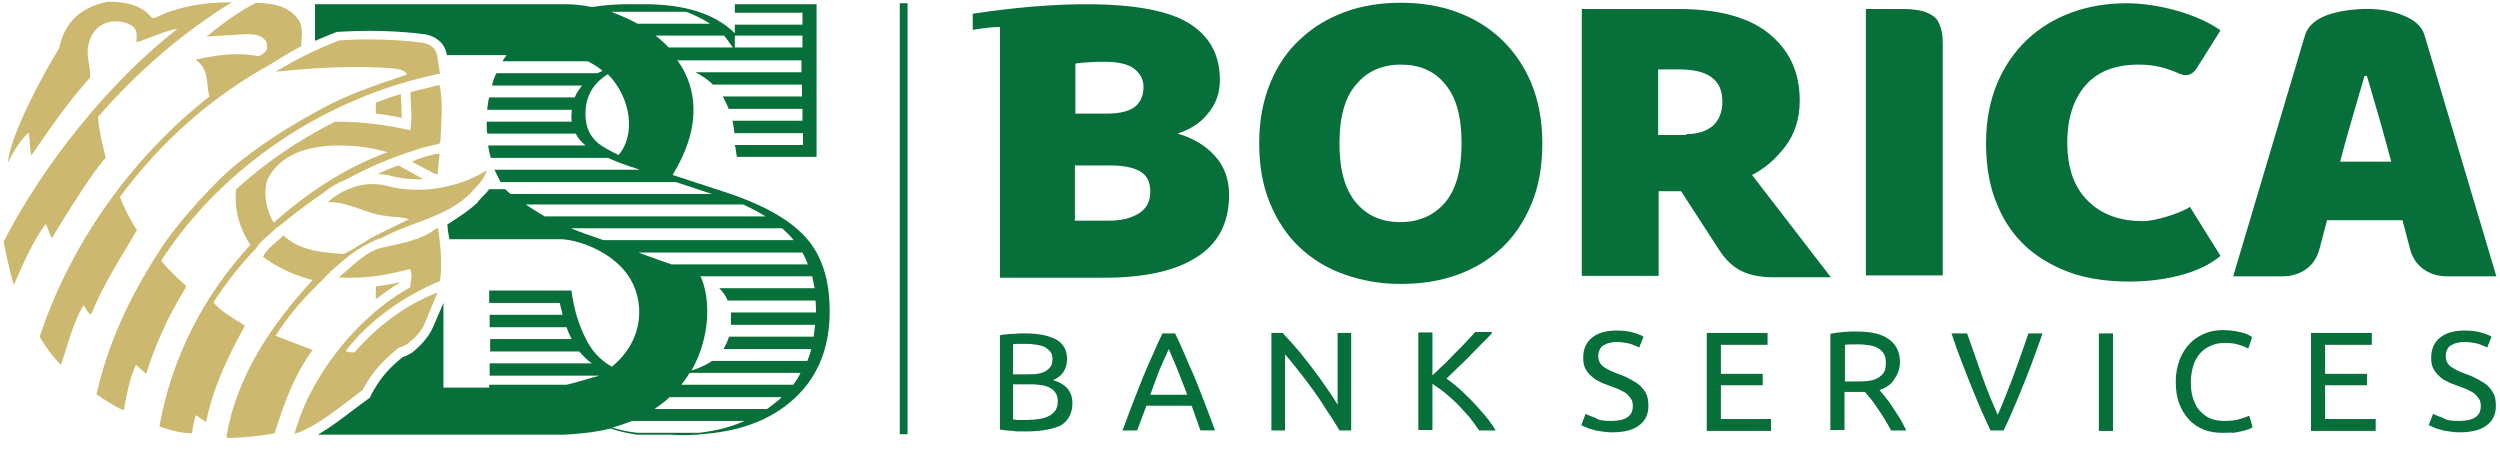
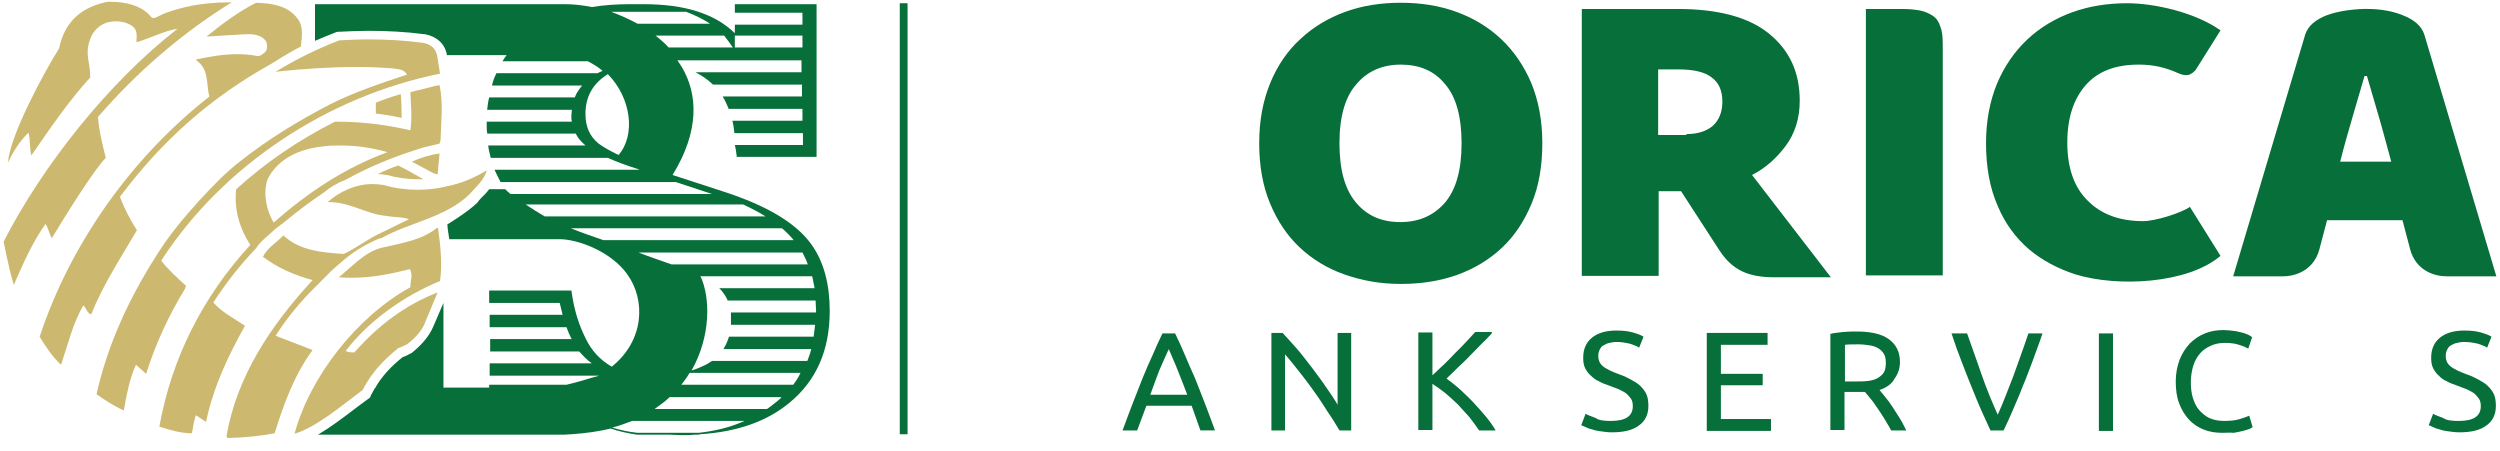
<svg xmlns="http://www.w3.org/2000/svg" width="172" height="31" viewBox="0 0 172 31" fill="none">
  <path d="M62.44 0.223H61.904V29.876H62.44V0.223Z" fill="#076F39" />
  <path d="M50.087 13.283L46.272 12.039C48.146 8.995 48.013 6.475 46.908 4.609C46.808 4.446 46.707 4.315 46.607 4.152H55.142V4.97H47.845C48.281 5.198 48.682 5.461 49.017 5.787C49.017 5.787 49.017 5.787 49.05 5.819H55.175V6.638H49.72C49.887 6.9 49.988 7.161 50.122 7.457C50.122 7.457 50.122 7.457 50.122 7.489H55.209V8.306H50.39C50.457 8.57 50.49 8.83 50.523 9.125V9.158H55.243V9.976H50.557C50.624 10.238 50.657 10.499 50.691 10.794H56.18V0.288H51.561H50.557V0.877H51.561H55.209V1.695H50.557V2.285C49.184 0.942 47.109 0.288 44.298 0.288C44.164 0.288 44.03 0.288 43.896 0.288C43.695 0.288 43.494 0.288 43.293 0.288C42.39 0.288 41.519 0.354 40.716 0.485C40.08 0.355 39.445 0.288 38.876 0.288H21.672V2.809C22.14 2.612 22.608 2.416 23.111 2.219L23.211 2.186H23.311C23.98 2.154 24.65 2.121 25.353 2.121C26.625 2.121 27.93 2.187 29.169 2.351H29.202H29.235C30.039 2.514 30.574 2.973 30.742 3.725V3.759V3.791H34.859C34.759 3.922 34.658 4.053 34.591 4.183C34.591 4.183 34.591 4.184 34.591 4.216H40.448C40.816 4.413 41.151 4.609 41.452 4.872C41.352 4.937 41.218 4.97 41.118 5.035H34.156C34.022 5.297 33.921 5.558 33.855 5.853C33.855 5.853 33.855 5.853 33.855 5.885H40.047C39.846 6.147 39.645 6.408 39.545 6.703H33.654C33.586 6.966 33.554 7.226 33.52 7.521C33.52 7.521 33.52 7.521 33.52 7.554H39.343C39.343 7.685 39.31 7.816 39.31 7.98C39.31 8.11 39.31 8.242 39.343 8.372H33.486C33.486 8.47 33.486 8.569 33.486 8.667C33.486 8.83 33.486 8.994 33.52 9.158V9.191H39.612C39.745 9.485 39.979 9.747 40.248 9.976L40.281 10.008H33.587C33.621 10.303 33.687 10.565 33.754 10.826C33.754 10.826 33.754 10.826 33.754 10.859H41.82C42.389 11.121 43.093 11.383 43.929 11.644L43.996 11.678H34.022C34.156 11.972 34.29 12.234 34.424 12.496C34.424 12.496 34.424 12.496 34.424 12.528H46.506L48.983 13.346H35.126C34.993 13.248 34.892 13.149 34.759 13.018H33.655C33.488 13.248 33.286 13.443 33.119 13.608C33.019 13.707 32.952 13.805 32.885 13.871V13.903L32.852 13.935C32.183 14.59 30.777 15.441 30.777 15.441L30.811 15.802C30.844 15.998 30.878 16.226 30.911 16.456H38.509C39.714 16.456 42.023 17.274 43.161 18.878C44.433 20.645 44.333 23.427 42.091 25.227C41.287 24.77 40.685 24.115 40.283 23.264C39.847 22.381 39.513 21.431 39.312 19.991H38.341H33.655V20.841H38.508C38.575 21.136 38.642 21.398 38.708 21.659H33.688V22.51H38.977C39.077 22.805 39.178 23.034 39.312 23.296L39.345 23.328H33.723V24.179H39.847C40.116 24.473 40.383 24.769 40.717 24.997H33.688V25.848H41.219C40.584 26.011 39.846 26.272 38.977 26.47H33.656V26.666H30.509V20.841L29.806 22.477C29.506 23.198 28.87 23.852 28.367 24.245L28.334 24.278L28.266 24.31C28.099 24.409 27.899 24.507 27.698 24.572C26.929 25.195 26.325 25.816 25.824 26.667V26.7H25.791C25.69 26.863 25.623 27.027 25.522 27.191L25.455 27.354L25.321 27.452C25.02 27.681 24.685 27.911 24.351 28.172C23.58 28.761 22.71 29.416 21.874 29.907H38.375C38.709 29.907 39.011 29.907 39.312 29.875C40.316 29.809 41.219 29.678 42.023 29.482C42.559 29.679 43.195 29.809 43.831 29.907H46.107C46.375 29.907 46.642 29.939 46.943 29.939C47.211 29.939 47.479 29.94 47.747 29.907H48.048C48.081 29.907 48.148 29.875 48.181 29.875C50.726 29.712 52.767 28.991 54.307 27.715C56.148 26.209 57.085 24.114 57.085 21.398C57.085 19.564 56.683 18.026 55.847 16.848C54.839 15.409 52.898 14.231 50.087 13.283ZM50.556 2.449H55.209V3.267H50.556V2.449ZM42.556 10.664C41.954 10.37 41.485 10.107 41.184 9.879C40.582 9.388 40.28 8.733 40.28 7.85C40.28 6.639 40.782 5.755 41.819 5.101C43.46 6.77 43.728 9.321 42.556 10.664ZM43.862 1.631C43.26 1.303 42.657 1.041 42.055 0.813H47.21C47.812 1.042 48.347 1.303 48.849 1.631H43.862ZM45.1 2.449H49.82C50.021 2.71 50.222 2.973 50.422 3.267H46.004C45.736 2.973 45.435 2.71 45.1 2.449ZM37.469 14.886C37.034 14.624 36.599 14.363 36.164 14.068H51.125C51.694 14.33 52.196 14.591 52.664 14.886H37.469ZM41.518 16.523C40.649 16.228 39.912 15.967 39.276 15.705H53.802C54.103 15.967 54.37 16.228 54.605 16.523H41.518ZM43.929 17.374H55.209C55.342 17.636 55.477 17.897 55.577 18.192H46.205C45.368 17.897 44.598 17.635 43.929 17.374ZM48.078 29.778H43.861C43.225 29.713 42.657 29.581 42.121 29.418C42.623 29.288 43.057 29.123 43.493 28.96H51.224C50.288 29.386 49.251 29.646 48.078 29.778ZM53.333 27.716C53.166 27.846 52.966 28.011 52.764 28.141H45.033C45.401 27.88 45.769 27.617 46.07 27.323H53.768C53.669 27.453 53.501 27.586 53.333 27.716ZM54.573 26.472H46.874C47.075 26.21 47.276 25.949 47.443 25.654H55.074C54.94 25.948 54.773 26.21 54.573 26.472ZM56.045 19.828H49.486C49.72 20.057 49.921 20.351 50.054 20.646C50.054 20.646 50.054 20.646 50.054 20.679H56.112C56.112 20.908 56.146 21.137 56.146 21.399C56.146 21.432 56.146 21.465 56.146 21.497H50.289C50.289 21.66 50.289 21.857 50.289 22.02C50.289 22.119 50.289 22.216 50.289 22.315C50.289 22.315 50.289 22.314 50.289 22.347H56.079C56.045 22.642 56.012 22.904 55.979 23.165H50.155C50.055 23.46 49.955 23.722 49.787 23.984C49.787 23.984 49.787 23.984 49.787 24.017H55.812C55.745 24.311 55.645 24.572 55.544 24.834H48.984C48.817 24.933 48.649 25.064 48.482 25.129C48.215 25.26 47.914 25.392 47.579 25.489C48.917 23.132 48.884 20.449 48.181 18.977C48.181 18.977 48.216 19.009 48.249 19.009C48.249 19.009 48.249 19.009 48.282 19.009C48.282 19.009 48.282 19.009 48.316 19.009H55.88C55.944 19.272 55.978 19.534 56.045 19.828Z" fill="#076F39" />
-   <path d="M25.857 20.581C26.426 20.156 26.962 19.763 27.564 19.403C26.995 19.533 26.427 19.632 25.857 19.698V20.581Z" fill="#CCB96F" />
  <path d="M27.395 11.385C26.926 11.548 26.458 11.745 25.988 11.974C26.19 11.974 26.39 12.007 26.557 12.039H26.591H26.624C27.327 12.236 28.03 12.334 28.767 12.334C28.9 12.334 29.001 12.334 29.135 12.334L28.03 11.713L27.395 11.385Z" fill="#CCB96F" />
  <path d="M25.857 7.064V7.816C26.46 7.882 27.029 7.979 27.631 8.111C27.631 7.718 27.631 7.294 27.597 6.868C27.597 6.737 27.597 6.606 27.564 6.475C26.995 6.638 26.427 6.834 25.857 7.064Z" fill="#CCB96F" />
  <path d="M8.25 13.545C11.162 9.65 14.508 6.704 18.625 4.413C18.625 4.413 19.964 3.563 20.7 3.202C20.767 2.581 20.901 1.795 20.465 1.272C19.796 0.388 18.724 0.224 17.621 0.191C16.483 0.747 15.21 1.696 14.207 2.515L15.813 2.417C16.148 2.417 16.616 2.352 17.052 2.352C17.587 2.352 18.056 2.45 18.323 2.875C18.39 3.105 18.424 3.366 18.257 3.563C18.123 3.661 17.988 3.857 17.721 3.857C17.654 3.857 17.621 3.857 17.554 3.825C17.153 3.76 16.751 3.727 16.349 3.727C15.378 3.727 14.441 3.89 13.504 4.087V4.153C14.408 4.742 14.173 5.855 14.408 6.64C9.053 10.829 4.835 16.786 2.727 23.168C3.128 23.823 3.597 24.543 4.2 25.099C4.668 23.724 5.003 22.252 5.739 21.008C5.94 21.204 6.006 21.564 6.274 21.63C7.078 19.601 8.349 17.671 9.421 15.838C8.952 15.115 8.551 14.33 8.25 13.545Z" fill="#CCB96F" />
  <path d="M14.677 20.811C15.547 19.468 16.518 18.225 17.622 17.079C17.856 16.687 18.225 16.392 18.526 16.13C18.693 15.966 18.86 15.836 18.994 15.705L19.563 15.279C20.433 14.559 21.338 13.872 22.275 13.25C22.744 12.857 23.246 12.563 23.781 12.367C25.32 11.517 26.961 10.829 28.634 10.305C29.002 10.175 29.371 10.076 29.705 10.011C29.906 9.978 30.073 9.913 30.24 9.88L30.307 9.683C30.341 8.374 30.509 7.098 30.24 5.854C30.006 5.887 29.772 5.952 29.538 6.018L28.6 6.246C28.466 6.28 28.366 6.312 28.233 6.344C28.266 7.162 28.366 8.113 28.233 8.963C26.659 8.604 24.986 8.373 23.279 8.373C23.212 8.373 23.112 8.373 23.044 8.373C20.568 9.617 18.259 11.188 16.25 13.021C16.083 14.461 16.519 15.77 17.221 16.851C13.908 20.451 11.799 24.705 10.963 29.353C11.666 29.581 12.435 29.81 13.205 29.81C13.272 29.385 13.338 28.992 13.473 28.567L14.175 29.026C14.677 26.636 15.681 24.508 16.853 22.414C16.083 21.891 15.279 21.498 14.677 20.811ZM18.393 12.367C19.129 10.861 20.669 10.239 22.208 10.076C22.61 10.011 23.044 10.011 23.447 10.011C24.551 10.011 25.622 10.174 26.659 10.468C23.647 11.582 21.137 13.283 18.827 15.313C18.325 14.461 18.091 13.348 18.393 12.367Z" fill="#CCB96F" />
  <path d="M18.962 23.102C19.766 21.826 20.736 20.68 21.774 19.665L22.845 18.585C23.045 18.422 23.212 18.257 23.413 18.094C24.183 17.407 24.986 16.883 26.058 16.425C26.125 16.393 26.191 16.393 26.225 16.393C28.199 15.28 30.642 14.985 32.316 13.349C32.719 12.892 33.354 12.334 33.488 11.713C32.651 12.237 31.715 12.629 30.71 12.825L30.576 12.858C29.974 12.989 29.372 13.055 28.736 13.055C27.966 13.055 27.162 12.956 26.393 12.727C26.158 12.695 25.89 12.662 25.656 12.662C24.452 12.662 23.347 13.185 22.543 13.905H22.643C24.082 13.905 25.188 14.723 26.56 14.854C27.062 14.951 27.731 14.919 28.133 15.083L25.924 16.163C25.154 16.555 24.418 17.113 23.648 17.472C22.142 17.374 20.602 17.242 19.497 16.197C19.029 16.687 18.36 17.079 18.092 17.669C19.13 18.454 20.301 18.945 21.506 19.272C18.661 22.349 16.284 25.884 15.582 30.008L15.649 30.138C16.787 30.105 17.858 30.008 18.895 29.81C19.531 27.781 20.234 25.817 21.506 24.083L18.962 23.102Z" fill="#CCB96F" />
  <path d="M12.8 19.665C12.231 19.142 11.56 18.552 11.093 17.93C15.343 11.352 22.606 6.606 30.272 5.068C30.205 4.544 30.138 4.249 30.07 3.792C29.936 3.268 29.601 3.038 29.066 2.941C27.861 2.778 26.589 2.71 25.317 2.71C24.647 2.71 23.978 2.744 23.342 2.777C21.802 3.366 20.362 4.086 18.957 4.937C20.764 4.74 22.705 4.609 24.546 4.609C25.383 4.609 26.22 4.642 27.024 4.707C27.391 4.773 27.793 4.74 27.995 5.133C26.221 5.722 24.447 6.311 22.74 7.161C20.53 8.307 18.489 9.551 16.615 11.024C15.544 11.841 14.607 12.823 13.703 13.805C12.665 14.95 11.595 16.227 10.791 17.536C8.883 20.515 7.41 23.689 6.641 27.125C7.21 27.519 7.846 27.944 8.515 28.239C8.716 27.125 8.917 26.046 9.352 25.097L10.055 25.719C10.691 23.69 11.594 21.726 12.733 19.86L12.8 19.665Z" fill="#CCB96F" />
  <path d="M30.106 12.007L30.24 10.567C29.637 10.632 28.901 10.861 28.332 11.123L29.804 11.908L30.106 12.007Z" fill="#CCB96F" />
  <path d="M27.395 23.952C27.595 23.887 27.797 23.789 27.997 23.69C28.399 23.396 29.002 22.839 29.235 22.217L30.106 20.122C27.897 20.973 26.023 22.38 24.383 24.246C24.182 24.246 23.948 24.246 23.78 24.147C25.387 22.053 27.796 20.351 30.273 19.336C30.44 18.224 30.307 16.882 30.14 15.704L30.073 15.671C28.968 16.553 27.63 16.718 26.257 17.045C25.085 17.341 24.249 18.322 23.311 19.074C23.613 19.108 23.948 19.108 24.248 19.108C25.621 19.108 26.893 18.844 28.198 18.517C28.432 18.911 28.231 19.271 28.231 19.761C24.549 21.79 21.303 25.947 20.266 29.842C21.805 29.384 23.613 27.813 24.951 26.831C25.554 25.654 26.323 24.836 27.395 23.952Z" fill="#CCB96F" />
  <path d="M3.563 16.392C4.467 14.886 6.508 11.613 7.279 10.86C7.044 9.911 6.81 8.995 6.743 8.046C9.32 5.068 12.399 2.351 15.947 0.158C13.704 0.158 12.5 0.518 11.429 0.878C10.492 1.271 10.592 1.402 10.258 1.009C9.622 0.354 8.617 0.125 7.614 0.125C7.547 0.125 7.48 0.125 7.379 0.125C5.672 0.486 4.467 1.402 4.065 3.332C3.028 4.969 0.651 9.388 0.551 11.188C0.885 10.467 1.354 9.715 1.956 9.125C2.09 9.585 2.023 10.206 2.158 10.697C3.396 8.897 4.735 6.933 6.208 5.329C6.208 4.184 5.806 3.792 6.208 2.678C6.375 2.188 6.776 1.762 7.312 1.566C7.513 1.5 7.748 1.468 7.982 1.468C8.317 1.468 8.617 1.533 8.885 1.665C9.454 1.926 9.42 2.286 9.387 2.907C10.023 2.744 11.563 2.024 12.199 1.992C7.513 5.626 2.928 11.386 0.25 16.622C0.25 16.622 0.652 18.717 0.953 19.601C1.589 18.128 2.224 16.688 3.129 15.411C3.328 15.705 3.395 16.097 3.563 16.392Z" fill="#CCB96F" />
  <path d="M171.147 26.538C170.98 26.375 170.745 26.244 170.51 26.112C170.276 25.982 170.009 25.851 169.707 25.753C169.505 25.687 169.305 25.59 169.138 25.524C168.972 25.426 168.804 25.36 168.67 25.261C168.536 25.162 168.435 25.064 168.368 24.934C168.301 24.803 168.268 24.671 168.268 24.475C168.268 24.312 168.301 24.181 168.368 24.05C168.435 23.92 168.502 23.821 168.637 23.755C168.737 23.69 168.871 23.626 169.038 23.592C169.172 23.559 169.339 23.527 169.54 23.527C169.908 23.527 170.243 23.592 170.511 23.657C170.779 23.755 170.98 23.821 171.114 23.92L171.416 23.166C171.282 23.069 171.014 22.97 170.679 22.872C170.344 22.774 169.943 22.741 169.541 22.741C168.838 22.741 168.269 22.905 167.868 23.233C167.466 23.559 167.265 24.018 167.265 24.608C167.265 24.902 167.298 25.13 167.399 25.328C167.499 25.524 167.633 25.72 167.8 25.85C167.933 26.014 168.134 26.145 168.368 26.244C168.57 26.374 168.837 26.439 169.072 26.538C169.272 26.603 169.473 26.701 169.674 26.767C169.841 26.833 170.009 26.931 170.177 27.03C170.343 27.16 170.445 27.292 170.544 27.423C170.644 27.553 170.678 27.75 170.678 27.945C170.678 28.633 170.177 28.96 169.172 28.96C168.703 28.96 168.335 28.928 168.1 28.763C167.765 28.633 167.566 28.567 167.398 28.469L167.096 29.254C167.163 29.287 167.263 29.32 167.398 29.385C167.531 29.451 167.699 29.516 167.866 29.549C168.033 29.613 168.235 29.646 168.469 29.679C168.703 29.712 168.936 29.744 169.205 29.744C169.975 29.744 170.612 29.613 171.046 29.286C171.481 28.991 171.716 28.534 171.716 27.944C171.716 27.616 171.682 27.355 171.583 27.126C171.481 26.899 171.314 26.701 171.147 26.538Z" fill="#076F39" />
  <path d="M154.111 28.828C153.81 28.927 153.442 28.959 153.007 28.959C152.639 28.959 152.303 28.895 152.002 28.762C151.734 28.631 151.501 28.435 151.299 28.207C151.098 27.977 150.964 27.683 150.865 27.356C150.764 27.029 150.73 26.668 150.73 26.275C150.73 25.883 150.798 25.49 150.897 25.162C150.997 24.835 151.165 24.54 151.366 24.312C151.566 24.083 151.801 23.919 152.102 23.789C152.37 23.658 152.705 23.592 153.073 23.592C153.24 23.592 153.408 23.592 153.575 23.625C153.742 23.625 153.91 23.69 154.044 23.723C154.177 23.755 154.311 23.821 154.413 23.853C154.545 23.919 154.612 23.951 154.68 23.984L154.947 23.198C154.915 23.165 154.848 23.133 154.747 23.068C154.646 23.003 154.512 22.97 154.345 22.905C154.178 22.872 153.977 22.807 153.742 22.774C153.507 22.741 153.24 22.709 152.972 22.709C152.504 22.709 152.102 22.774 151.701 22.938C151.299 23.102 150.964 23.33 150.663 23.626C150.362 23.953 150.128 24.312 149.96 24.738C149.793 25.197 149.691 25.688 149.691 26.244C149.691 26.8 149.758 27.324 149.926 27.75C150.093 28.207 150.328 28.568 150.596 28.863C150.865 29.157 151.199 29.386 151.6 29.55C152.002 29.713 152.437 29.779 152.905 29.779C153.207 29.779 153.441 29.746 153.675 29.779C153.91 29.746 154.143 29.682 154.311 29.648C154.478 29.615 154.612 29.551 154.747 29.518C154.847 29.453 154.947 29.42 154.982 29.387L154.747 28.601C154.612 28.665 154.413 28.731 154.111 28.828Z" fill="#076F39" />
  <path d="M101.363 27.683C101.061 27.356 100.726 27.061 100.426 26.767C100.091 26.473 99.789 26.244 99.522 26.047C99.757 25.817 100.024 25.557 100.292 25.294C100.56 25.032 100.861 24.772 101.128 24.476C101.397 24.214 101.664 23.92 101.932 23.658C102.2 23.396 102.434 23.167 102.635 22.938V22.84H101.496C101.329 23.037 101.128 23.233 100.894 23.495C100.659 23.757 100.393 24.018 100.124 24.281C99.856 24.575 99.589 24.836 99.321 25.099C99.02 25.361 98.786 25.621 98.551 25.818V22.873H97.58V29.582H98.551V26.408C98.853 26.604 99.119 26.8 99.421 27.03C99.722 27.292 99.989 27.521 100.291 27.815C100.559 28.11 100.826 28.405 101.095 28.699C101.328 28.994 101.562 29.321 101.765 29.614H102.902C102.735 29.32 102.5 28.993 102.233 28.665C101.964 28.338 101.664 28.011 101.363 27.683Z" fill="#076F39" />
  <path d="M112.84 26.538C112.673 26.375 112.438 26.244 112.204 26.112C111.969 25.982 111.702 25.851 111.4 25.753C111.2 25.687 110.999 25.59 110.832 25.524C110.665 25.426 110.497 25.36 110.363 25.261C110.23 25.162 110.129 25.064 110.062 24.934C109.996 24.803 109.962 24.671 109.962 24.475C109.962 24.312 109.996 24.181 110.062 24.05C110.129 23.92 110.196 23.821 110.33 23.755C110.43 23.69 110.565 23.626 110.732 23.592C110.866 23.559 111.034 23.527 111.233 23.527C111.568 23.527 111.903 23.592 112.171 23.657C112.438 23.755 112.639 23.821 112.773 23.92L113.075 23.166C112.94 23.069 112.673 22.97 112.338 22.872C112.004 22.774 111.602 22.741 111.201 22.741C110.497 22.741 109.928 22.905 109.527 23.233C109.125 23.559 108.924 24.018 108.924 24.608C108.924 24.902 108.958 25.13 109.057 25.328C109.158 25.524 109.292 25.72 109.459 25.85C109.626 26.014 109.794 26.145 110.028 26.244C110.229 26.374 110.496 26.439 110.731 26.538C110.932 26.603 111.133 26.701 111.333 26.767C111.501 26.833 111.668 26.931 111.836 27.03C112.003 27.16 112.103 27.292 112.204 27.423C112.304 27.553 112.337 27.75 112.337 27.945C112.337 28.633 111.836 28.96 110.831 28.96C110.396 28.96 109.995 28.928 109.793 28.763C109.458 28.633 109.258 28.567 109.09 28.469L108.789 29.254C108.856 29.287 108.956 29.32 109.09 29.385C109.224 29.451 109.392 29.516 109.559 29.549C109.726 29.613 109.926 29.646 110.162 29.679C110.396 29.712 110.63 29.744 110.897 29.744C111.668 29.744 112.304 29.613 112.739 29.286C113.174 28.991 113.409 28.534 113.409 27.944C113.409 27.616 113.376 27.355 113.274 27.126C113.175 26.899 113.008 26.701 112.84 26.538Z" fill="#076F39" />
-   <path d="M159.966 26.506H162.846V25.72H159.966V23.724H163.18V22.905H158.996V29.614V29.646H163.447V28.829H159.966V26.506Z" fill="#076F39" />
  <path d="M130.214 28.011C130.047 27.749 129.879 27.52 129.712 27.324C129.545 27.127 129.411 26.963 129.31 26.832C129.779 26.669 130.147 26.439 130.348 26.047C130.583 25.72 130.717 25.36 130.717 24.902C130.717 24.215 130.448 23.691 129.947 23.331C129.445 22.971 128.709 22.808 127.738 22.808C127.469 22.808 127.169 22.808 126.834 22.84C126.499 22.873 126.198 22.906 125.93 22.971V29.582H126.902V26.964H127.77C127.871 26.964 127.938 26.964 128.039 26.964C128.14 26.964 128.206 26.964 128.307 26.964C128.44 27.128 128.575 27.292 128.742 27.488C128.909 27.684 129.043 27.914 129.21 28.142C129.377 28.372 129.512 28.6 129.678 28.863C129.845 29.125 129.98 29.386 130.113 29.615H131.151C131.018 29.353 130.883 29.059 130.716 28.797C130.549 28.535 130.382 28.272 130.214 28.011ZM129.176 26.015C129.009 26.112 128.774 26.178 128.506 26.212C128.238 26.244 127.938 26.244 127.602 26.244H126.933V23.724C127.135 23.691 127.468 23.691 127.87 23.691C128.138 23.691 128.372 23.724 128.606 23.756C128.841 23.789 129.041 23.854 129.209 23.953C129.377 24.052 129.511 24.183 129.611 24.346C129.711 24.509 129.745 24.706 129.745 24.968C129.745 25.23 129.711 25.458 129.611 25.622C129.511 25.785 129.344 25.917 129.176 26.015Z" fill="#076F39" />
  <path d="M118.397 26.506H121.274V25.72H118.397V23.724H121.609V22.905H117.426V29.614V29.646H121.843V28.829H118.397V26.506Z" fill="#076F39" />
  <path d="M92.026 27.847C91.824 27.488 91.557 27.095 91.256 26.669C90.955 26.212 90.62 25.786 90.285 25.327C89.95 24.902 89.615 24.444 89.248 24.018C88.879 23.593 88.544 23.233 88.243 22.906H87.473V29.615H88.409V24.379C88.576 24.575 88.811 24.836 89.012 25.099C89.213 25.361 89.448 25.654 89.682 25.949C89.917 26.244 90.15 26.572 90.385 26.899C90.62 27.226 90.853 27.553 91.055 27.881C91.256 28.208 91.457 28.503 91.657 28.796C91.859 29.124 92.026 29.386 92.159 29.614H92.962V22.905H92.026V27.847Z" fill="#076F39" />
  <path d="M82.186 25.949C81.951 25.426 81.717 24.901 81.516 24.411C81.316 23.92 81.081 23.429 80.847 22.938H79.976C79.743 23.429 79.508 23.92 79.307 24.411C79.073 24.901 78.873 25.393 78.638 25.949C78.437 26.472 78.203 27.062 77.969 27.651C77.735 28.241 77.501 28.895 77.232 29.614H78.237L78.873 27.913H81.985C82.085 28.207 82.187 28.468 82.287 28.763C82.387 29.026 82.487 29.319 82.588 29.613H83.592C83.325 28.894 83.09 28.239 82.856 27.65C82.62 27.062 82.42 26.506 82.186 25.949ZM79.139 27.16C79.341 26.604 79.541 26.048 79.742 25.525C79.975 25.001 80.177 24.509 80.411 24.019C80.612 24.509 80.846 25.001 81.047 25.525C81.248 26.048 81.482 26.604 81.683 27.16H79.139Z" fill="#076F39" />
-   <path d="M72.444 26.144C72.745 26.047 72.979 25.85 73.147 25.621C73.314 25.36 73.415 25.066 73.415 24.706C73.415 24.379 73.348 24.116 73.214 23.888C73.08 23.658 72.88 23.462 72.611 23.331C72.344 23.2 72.042 23.102 71.708 23.037C71.373 22.972 71.005 22.939 70.603 22.939C70.469 22.939 70.336 22.939 70.168 22.939C70.034 22.939 69.866 22.972 69.699 22.972C69.565 22.972 69.397 22.972 69.23 23.004C69.063 23.004 68.929 23.037 68.795 23.07V29.55C68.929 29.582 69.063 29.582 69.23 29.614C69.364 29.614 69.531 29.647 69.699 29.647C69.833 29.681 70 29.681 70.168 29.681C70.302 29.681 70.469 29.681 70.603 29.681C71.674 29.681 72.477 29.517 73.013 29.255C73.515 28.927 73.782 28.404 73.782 27.75C73.782 27.291 73.649 26.964 73.415 26.702C73.179 26.439 72.845 26.275 72.444 26.144ZM69.699 23.691C69.799 23.658 69.933 23.658 70.067 23.658C70.2 23.658 70.401 23.658 70.636 23.658C70.904 23.658 71.138 23.691 71.338 23.723C71.572 23.756 71.74 23.821 71.907 23.887C72.041 23.985 72.175 24.084 72.275 24.214C72.375 24.344 72.409 24.509 72.409 24.705C72.409 24.935 72.375 25.098 72.275 25.228C72.175 25.359 72.074 25.457 71.907 25.556C71.774 25.621 71.572 25.686 71.372 25.719C71.171 25.752 70.937 25.752 70.703 25.752H69.698V23.691H69.699ZM72.61 28.24C72.477 28.404 72.343 28.535 72.141 28.632C71.941 28.731 71.74 28.796 71.472 28.829C71.205 28.863 70.937 28.895 70.669 28.895C70.502 28.895 70.368 28.895 70.267 28.895C70.167 28.895 70.066 28.895 69.966 28.895C69.865 28.863 69.764 28.863 69.698 28.863V26.506V26.44H70.97C71.238 26.44 71.472 26.473 71.706 26.506C71.907 26.539 72.108 26.604 72.275 26.703C72.442 26.801 72.543 26.899 72.643 27.063C72.743 27.226 72.776 27.39 72.776 27.618C72.778 27.881 72.711 28.077 72.61 28.24Z" fill="#076F39" />
  <path d="M145.373 22.939H144.402V29.648H145.373V22.939Z" fill="#076F39" />
  <path d="M138.516 25.883C138.147 26.832 137.812 27.717 137.444 28.535C137.075 27.717 136.708 26.832 136.373 25.883C136.038 24.934 135.703 23.952 135.336 22.938H134.264C134.499 23.657 134.732 24.312 134.967 24.901C135.201 25.49 135.402 26.047 135.637 26.603C135.838 27.127 136.071 27.65 136.273 28.142C136.508 28.632 136.708 29.124 136.943 29.614H137.846C138.08 29.124 138.315 28.632 138.516 28.142C138.717 27.65 138.95 27.159 139.152 26.603C139.387 26.08 139.586 25.49 139.821 24.901C140.023 24.311 140.29 23.657 140.525 22.938H139.554C139.218 23.952 138.85 24.935 138.516 25.883Z" fill="#076F39" />
  <path d="M103.267 2.677C102.398 1.86 101.36 1.238 100.188 0.813C99.017 0.387 97.744 0.19 96.372 0.19C95 0.19 93.728 0.387 92.556 0.813C91.386 1.238 90.347 1.86 89.477 2.677C88.607 3.463 87.905 4.479 87.402 5.689C86.901 6.9 86.633 8.275 86.633 9.846C86.633 11.384 86.868 12.759 87.369 13.97C87.871 15.181 88.54 16.196 89.41 17.014C90.281 17.832 91.285 18.454 92.49 18.879C93.694 19.305 94.966 19.534 96.372 19.534C97.778 19.534 99.05 19.337 100.255 18.912C101.427 18.486 102.464 17.864 103.333 17.046C104.204 16.228 104.873 15.213 105.376 14.002C105.877 12.791 106.112 11.417 106.112 9.846C106.112 8.275 105.843 6.9 105.341 5.689C104.84 4.511 104.138 3.496 103.267 2.677ZM99.418 13.937C98.648 14.821 97.644 15.279 96.339 15.279C95.067 15.279 94.063 14.854 93.293 13.937C92.523 13.021 92.155 11.679 92.155 9.846C92.155 8.013 92.556 6.639 93.327 5.787C94.063 4.904 95.1 4.445 96.372 4.445C97.644 4.445 98.682 4.87 99.418 5.787C100.188 6.67 100.556 8.046 100.556 9.846C100.556 11.679 100.188 13.02 99.418 13.937Z" fill="#076F39" />
  <path d="M120.541 12.039C121.444 11.582 122.214 10.894 122.851 10.043C123.487 9.193 123.822 8.144 123.822 6.934C123.822 4.971 123.119 3.465 121.714 2.319C120.308 1.174 118.199 0.617 115.422 0.617H108.828V18.979H114.116V13.153V13.12V13.153H115.656L118.267 17.18C119.17 18.587 120.275 19.077 122.082 19.077H125.965L120.541 12.039ZM117.83 8.668C117.395 9.028 116.793 9.225 116.022 9.225V9.289H114.081V4.773H115.42C116.491 4.773 117.261 4.936 117.763 5.329C118.264 5.689 118.499 6.245 118.499 6.998C118.5 7.719 118.265 8.276 117.83 8.668Z" fill="#076F39" />
  <path d="M132.958 1.074C132.689 0.911 132.422 0.779 132.055 0.714C131.685 0.65 131.284 0.617 130.815 0.617H128.373V18.946H133.661V3.071C133.661 2.549 133.628 2.156 133.495 1.829C133.392 1.5 133.225 1.238 132.958 1.074Z" fill="#076F39" />
-   <path d="M81.015 9.192C81.918 8.897 82.622 8.439 83.123 7.784C83.659 7.161 83.927 6.376 83.927 5.525C83.927 3.758 83.224 2.514 81.851 1.631C78.906 -0.235 72.079 0.158 66.924 0.944V2.056C67.728 1.926 68.196 1.859 68.798 1.859V19.108H75.927C78.705 19.108 80.847 18.65 82.32 17.7C83.792 16.785 84.562 15.344 84.562 13.413C84.562 12.333 84.228 11.417 83.558 10.697C82.889 9.977 82.052 9.486 81.015 9.192ZM73.986 7.816V4.381C74.221 4.316 74.522 4.316 74.924 4.283C75.326 4.25 75.66 4.25 75.961 4.25C76.865 4.25 77.535 4.381 78.004 4.707C78.439 5.035 78.673 5.462 78.673 5.984C78.673 6.574 78.472 7.032 78.07 7.359C77.668 7.654 77.033 7.816 76.163 7.816H73.986ZM78.337 14.691C77.801 15.017 77.132 15.181 76.329 15.181H73.953V11.385H76.429C77.366 11.385 78.036 11.548 78.471 11.809C78.906 12.072 79.14 12.53 79.14 13.185C79.14 13.872 78.873 14.363 78.337 14.691Z" fill="#076F39" />
  <path d="M171.749 19.01L166.795 2.384C166.594 1.762 166.058 1.336 165.289 1.041C164.653 0.78 163.817 0.616 162.879 0.616C162.846 0.616 162.846 0.616 162.813 0.616H162.745H162.679C162.646 0.616 162.646 0.616 162.612 0.616C161.675 0.649 160.838 0.78 160.102 1.041C159.332 1.336 158.797 1.762 158.597 2.384L153.643 19.01H156.956C158.028 19.042 159.199 18.518 159.567 17.178L160.102 15.148H162.578H162.814H165.29L165.825 17.178C166.194 18.518 167.365 19.042 168.436 19.01H171.749ZM162.879 11.122H162.645H161.005C161.273 10.042 161.573 9.027 161.875 7.98C162.176 6.966 162.444 6.05 162.678 5.231H162.846C163.08 6.05 163.347 6.967 163.649 7.98C163.949 8.995 164.217 10.042 164.518 11.122H162.879Z" fill="#076F39" />
  <path d="M150.665 14.232C150.061 14.657 148.288 15.214 147.452 15.214C145.844 15.214 144.573 14.755 143.635 13.806C142.699 12.891 142.23 11.548 142.23 9.813C142.23 8.111 142.664 6.802 143.501 5.852C144.338 4.904 145.543 4.445 147.149 4.445C148.154 4.445 148.99 4.642 149.861 5.034C150.497 5.329 150.797 5.101 151.065 4.806L152.771 2.089C151.065 0.878 148.287 0.223 146.345 0.223C145.006 0.223 143.734 0.42 142.563 0.846C141.391 1.271 140.354 1.893 139.484 2.711C138.613 3.529 137.91 4.544 137.408 5.722C136.907 6.933 136.639 8.308 136.639 9.846C136.639 11.515 136.907 12.955 137.442 14.166C137.944 15.377 138.681 16.359 139.584 17.145C140.522 17.93 141.593 18.487 142.797 18.88C145.675 19.763 150.496 19.534 152.771 17.604L150.665 14.232Z" fill="#076F39" />
</svg>